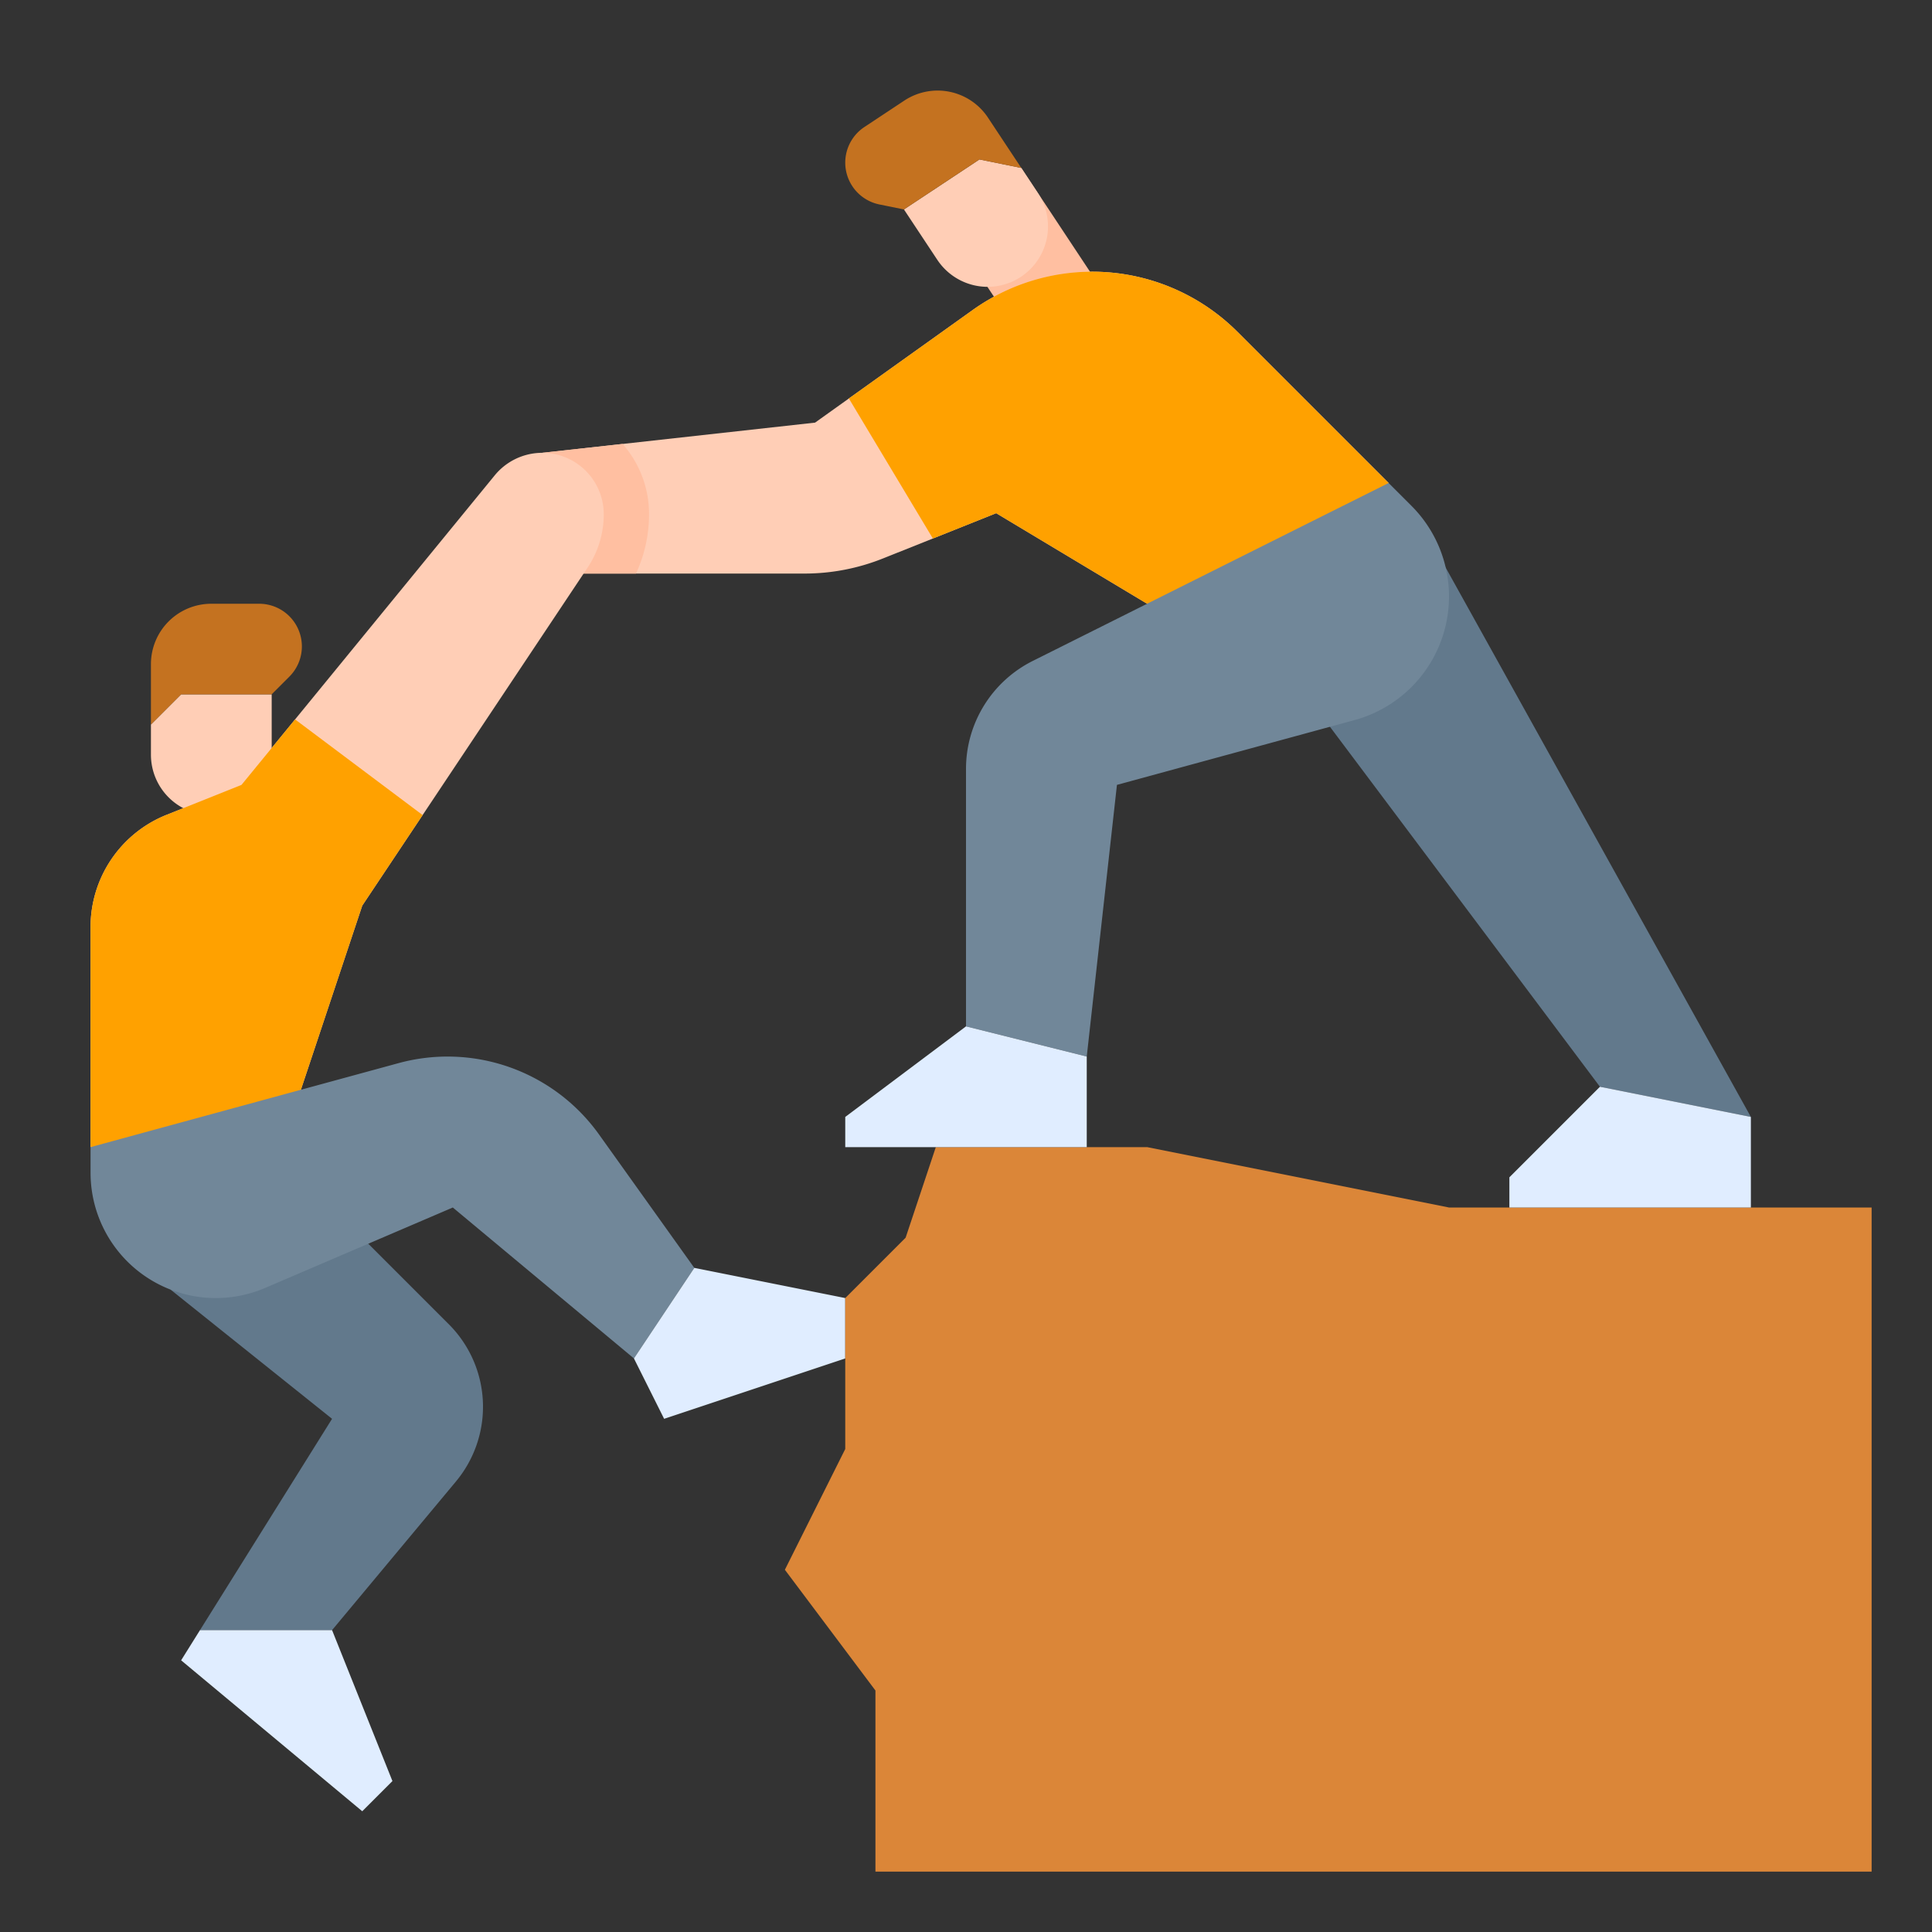
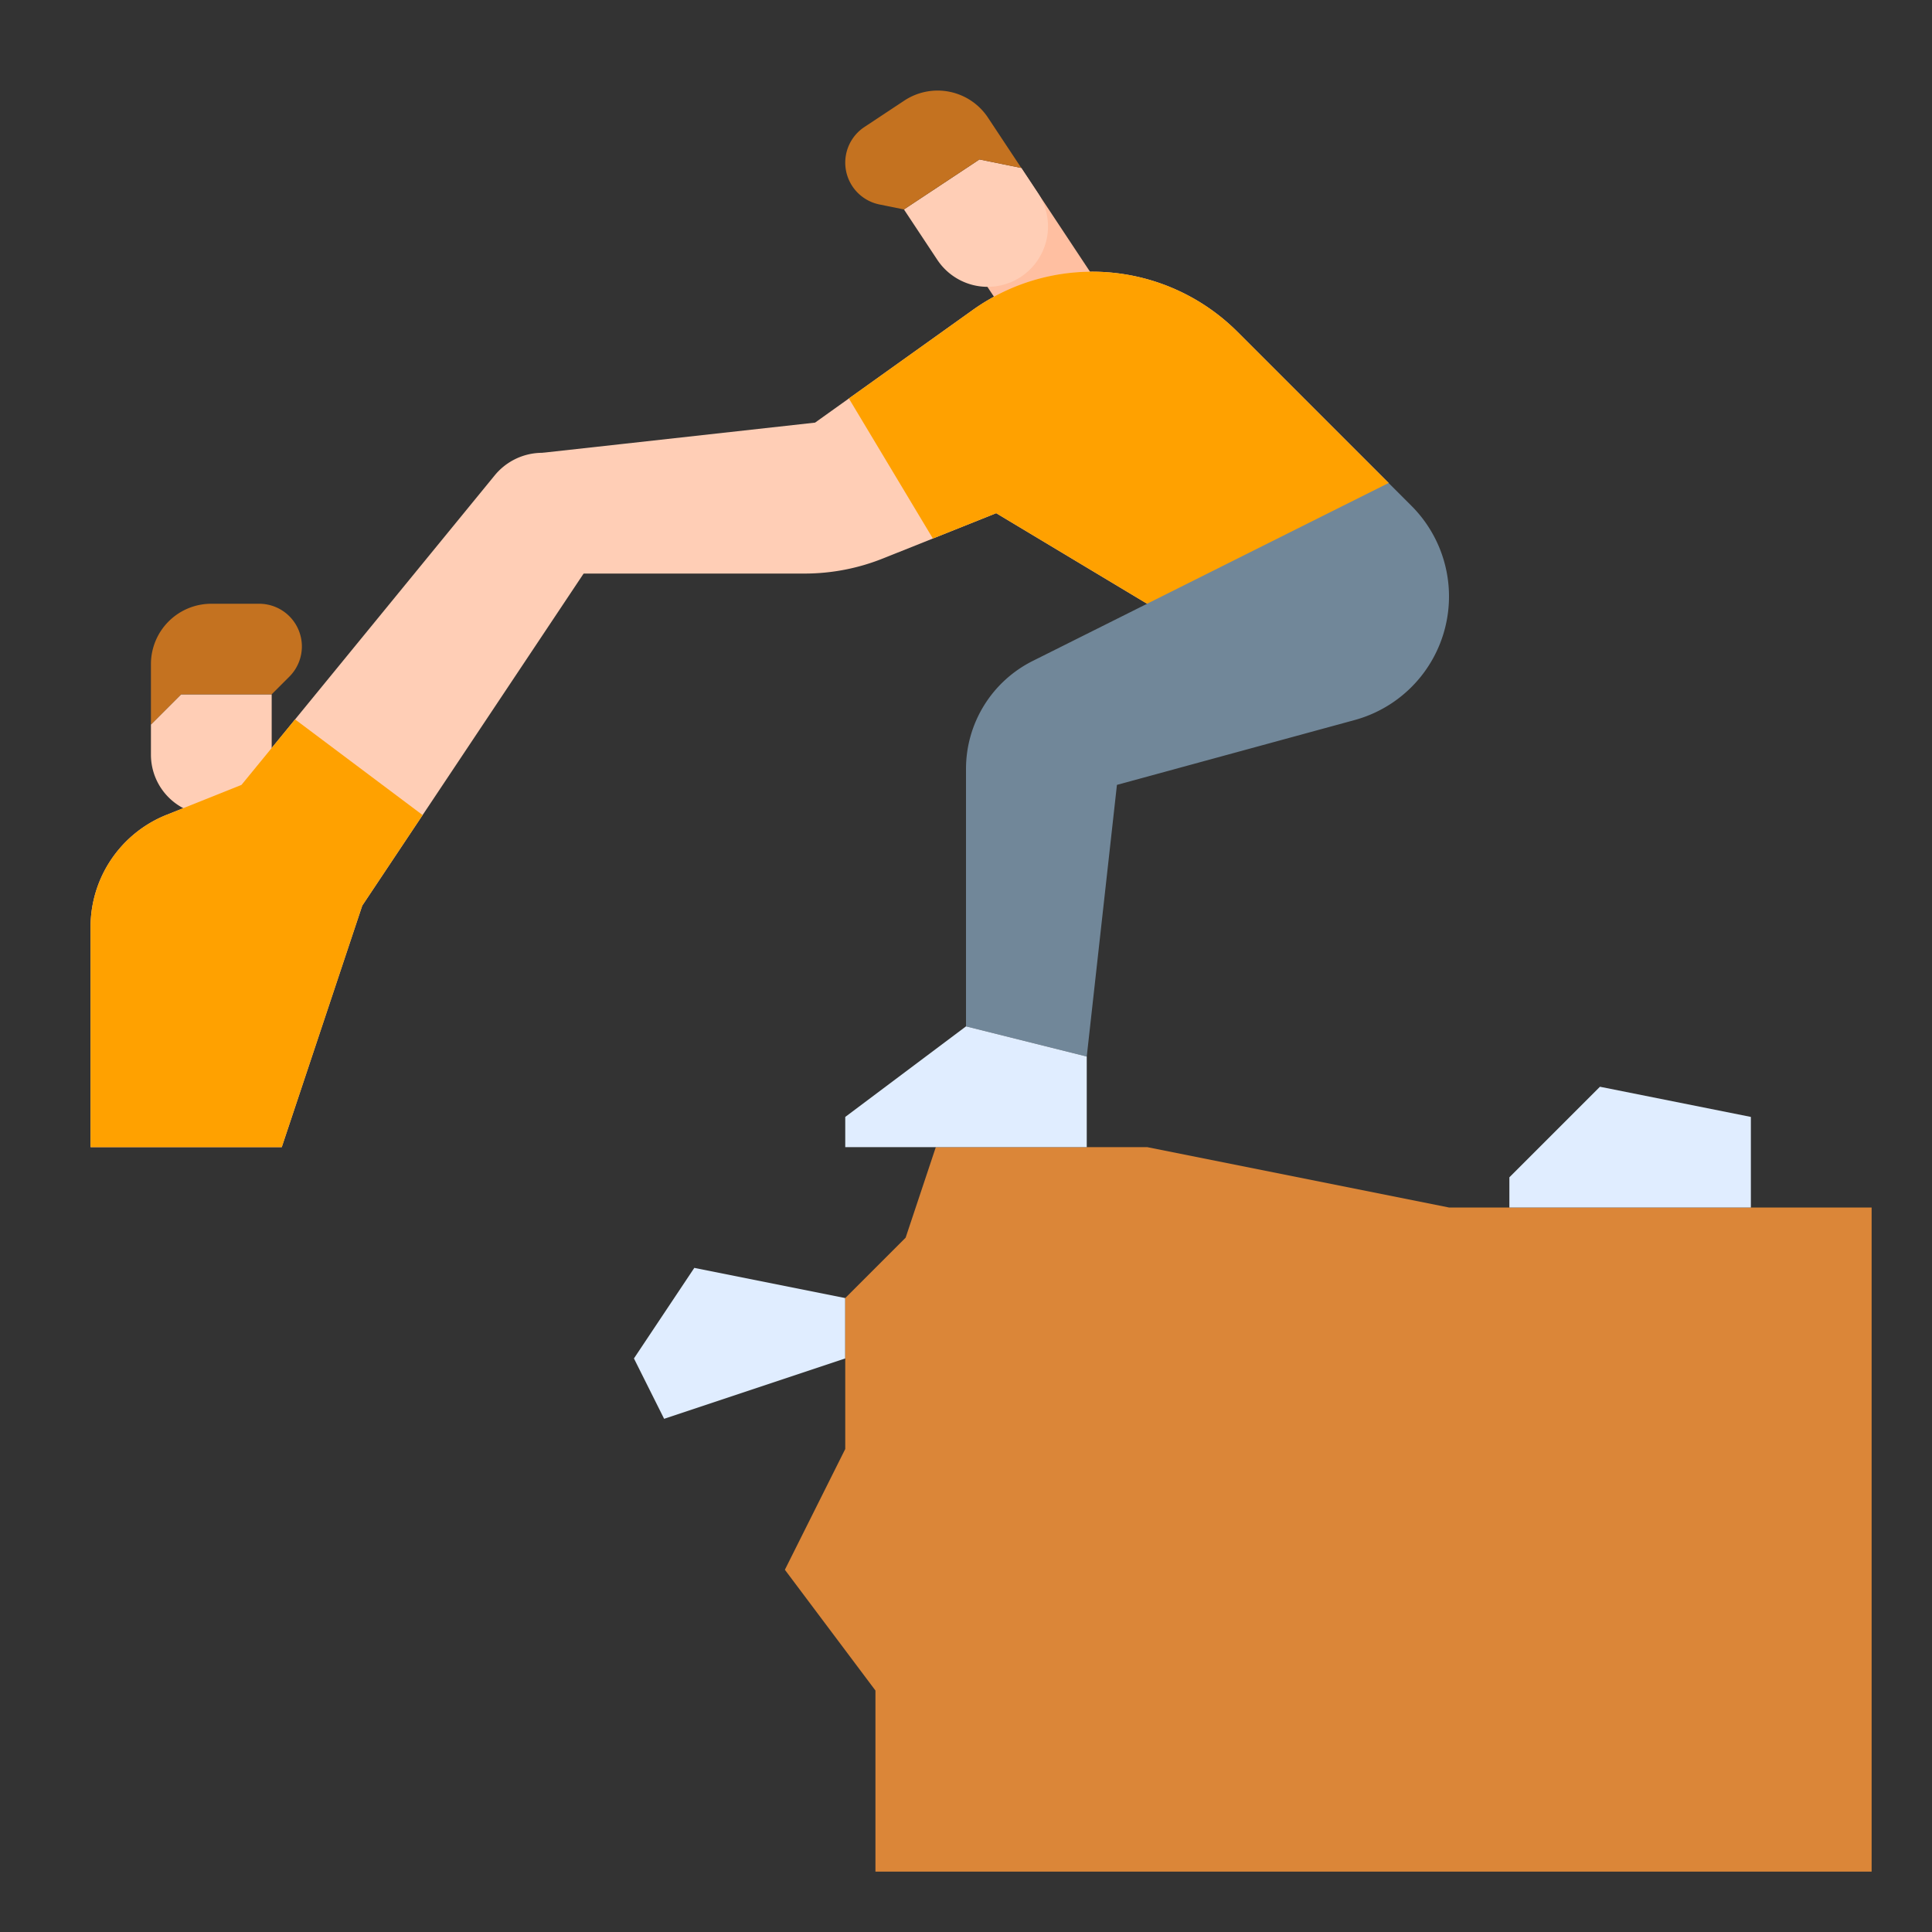
<svg xmlns="http://www.w3.org/2000/svg" id="flat-export" height="512" viewBox="0 0 512 512" width="512">
  <rect x="0" y="0" width="512" height="512" fill="#333333" stroke="none" />
-   <path d="m424 288-72-96v-40l29.6-4.32 82.4 148.32z" fill="#62798c" />
  <path d="m249.792 58.07 20.862 31.506 20.862-13.562-20.862-31.505z" fill="#ffbfa1" />
  <path d="m368 128v40h-50.67l-53.33-32-16.78 6.71-13.21 5.28a55.88 55.88 0 0 1 -20.79 4.01h-69.22l-.28-32 21.27-2.35 51.01-5.65 8.96-6.4 32.84-23.46a54.459 54.459 0 0 1 70.15 5.81z" fill="#ffceb6" />
-   <path d="m164.99 117.65-21.27 2.35.28 32h24.54a39.349 39.349 0 0 0 1.86-4.86 37.617 37.617 0 0 0 1.6-10.86 28.038 28.038 0 0 0 -7.01-18.63z" fill="#ffbfa1" />
-   <path d="m53 432h35l32.834-39.401a30.917 30.917 0 0 0 7.166-19.793 30.917 30.917 0 0 0 -9.055-21.862l-30.945-30.945h-42.78v21.776l42.78 34.224z" fill="#62798c" />
-   <path d="m88 432 16 40-8 8-48-40 5-8z" fill="#e0edff" />
  <path d="m56 216a16 16 0 0 1 -16-16v-8l8-8h24v16a16 16 0 0 1 -16 16z" fill="#ffceb6" />
  <path d="m72 184 4.686-4.686a11.314 11.314 0 0 0 3.314-8 11.314 11.314 0 0 0 -11.314-11.314h-12.686a16 16 0 0 0 -16 16v16l8-8z" fill="#c47220" />
  <path d="m160 136.28a25.405 25.405 0 0 1 -4.28 14.14l-43.72 65.58-16 24-21.33 64h-50.67v-58.33a32.01 32.01 0 0 1 20.12-29.72l19.88-7.95 14.2-17.35 52.91-64.68a16.287 16.287 0 0 1 28.89 10.31z" fill="#ffceb6" />
  <path d="m112 216-16 24-21.33 64h-50.67v-58.33a32.01 32.01 0 0 1 20.12-29.72l19.88-7.95 14.2-17.35z" fill="#ffa100" />
-   <path d="m168 360-48-40-49.739 21.317a33.188 33.188 0 0 1 -13.073 2.683 33.188 33.188 0 0 1 -33.188-33.188v-6.812l81.625-22.261a49.342 49.342 0 0 1 12.983-1.739 49.342 49.342 0 0 1 40.151 20.662l25.241 35.338z" fill="#718799" />
  <path d="m168 360 16-24 40 8v16l-48 16z" fill="#e0edff" />
  <path d="m496 320h-112l-80-16h-56l-8 24-16 16v40l-16 32 24 32v48h264z" fill="#db8638" />
  <path d="m368 128v40h-50.67l-53.33-32-16.78 6.71-22.26-37.11 32.84-23.46a54.459 54.459 0 0 1 70.15 5.81z" fill="#ffa100" />
  <path d="m270.564 73.353a16 16 0 0 0 4.507-22.174l-4.417-6.67-11.087-2.253-20.011 13.25 8.834 13.34a16 16 0 0 0 22.174 4.507z" fill="#ffceb6" />
  <path d="m239.556 55.506-6.495-1.32a11.314 11.314 0 0 1 -7.18-4.841 11.314 11.314 0 0 1 3.187-15.679l10.578-7.004a16 16 0 0 1 22.174 4.507l8.834 13.34-11.087-2.253z" fill="#c47220" />
  <path d="m288 280 8-72 62.979-17.176a33.956 33.956 0 0 0 25.021-32.759 33.956 33.956 0 0 0 -9.945-24.01l-6.055-6.055-94.311 47.155a32 32 0 0 0 -17.689 28.622v68.223z" fill="#718799" />
  <g fill="#e0edff">
    <path d="m256 272-32 24v8h64v-24z" />
    <path d="m424 288 40 8v24h-64v-8z" />
  </g>
</svg>